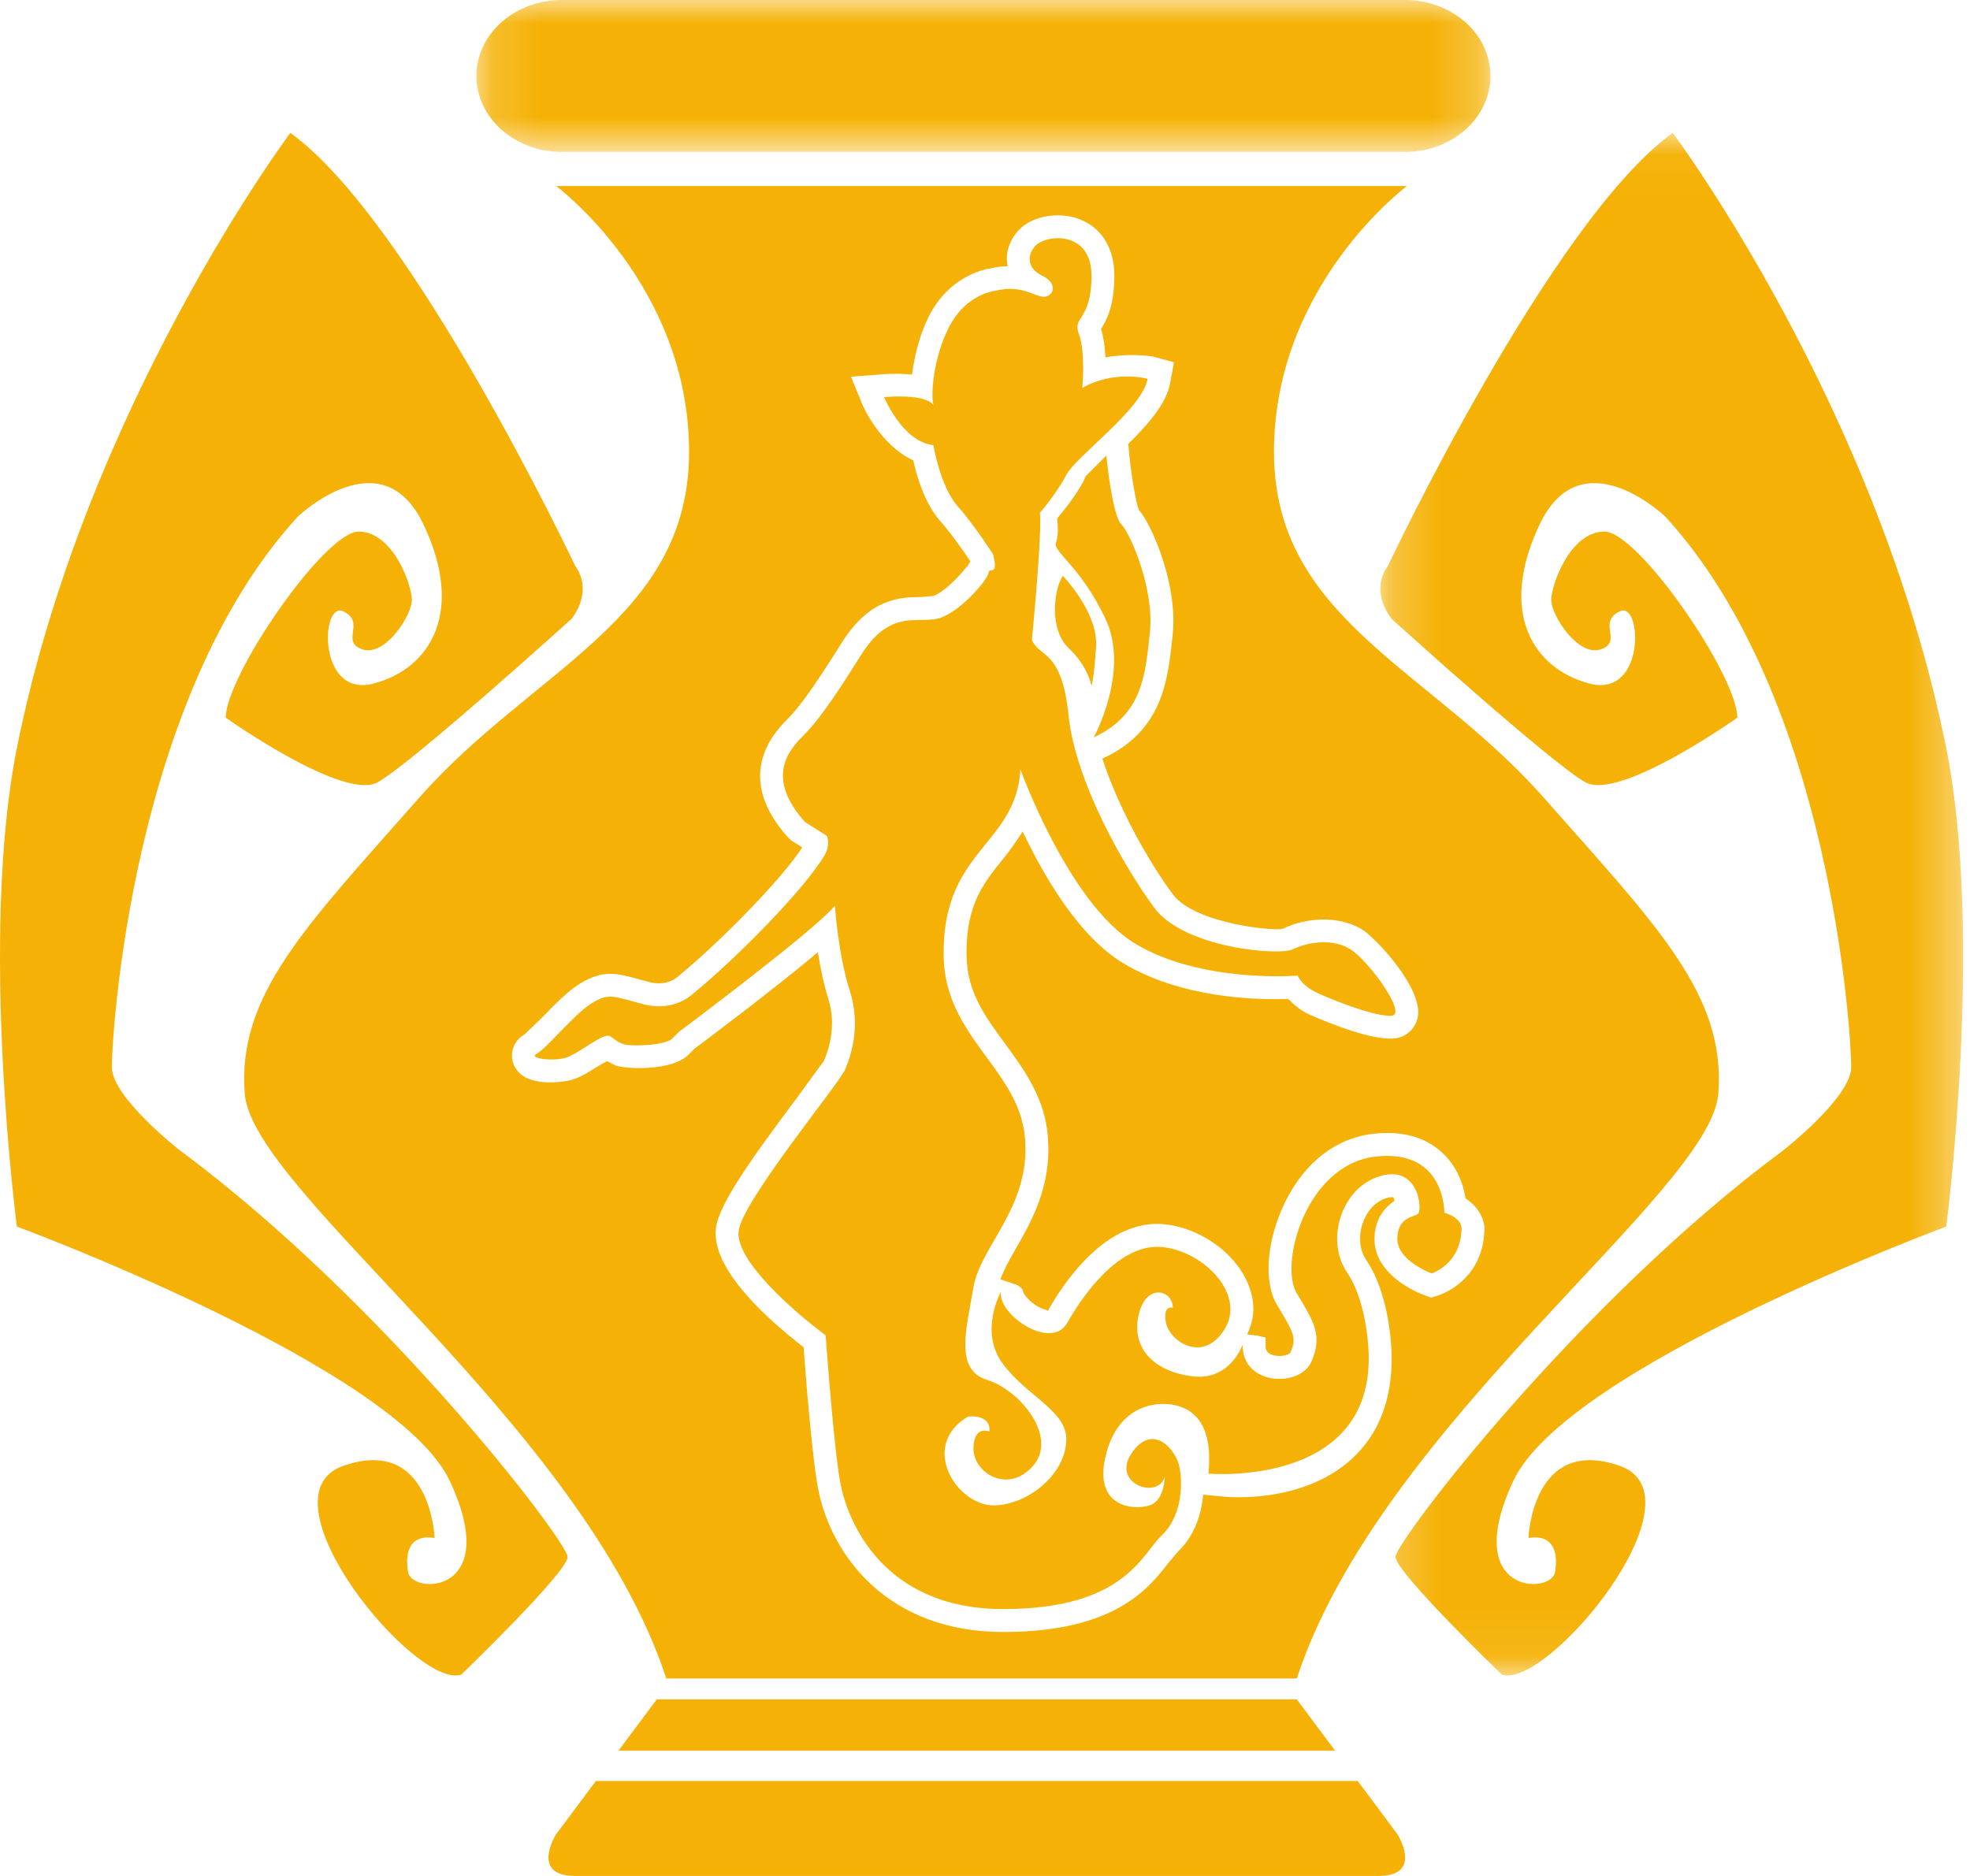
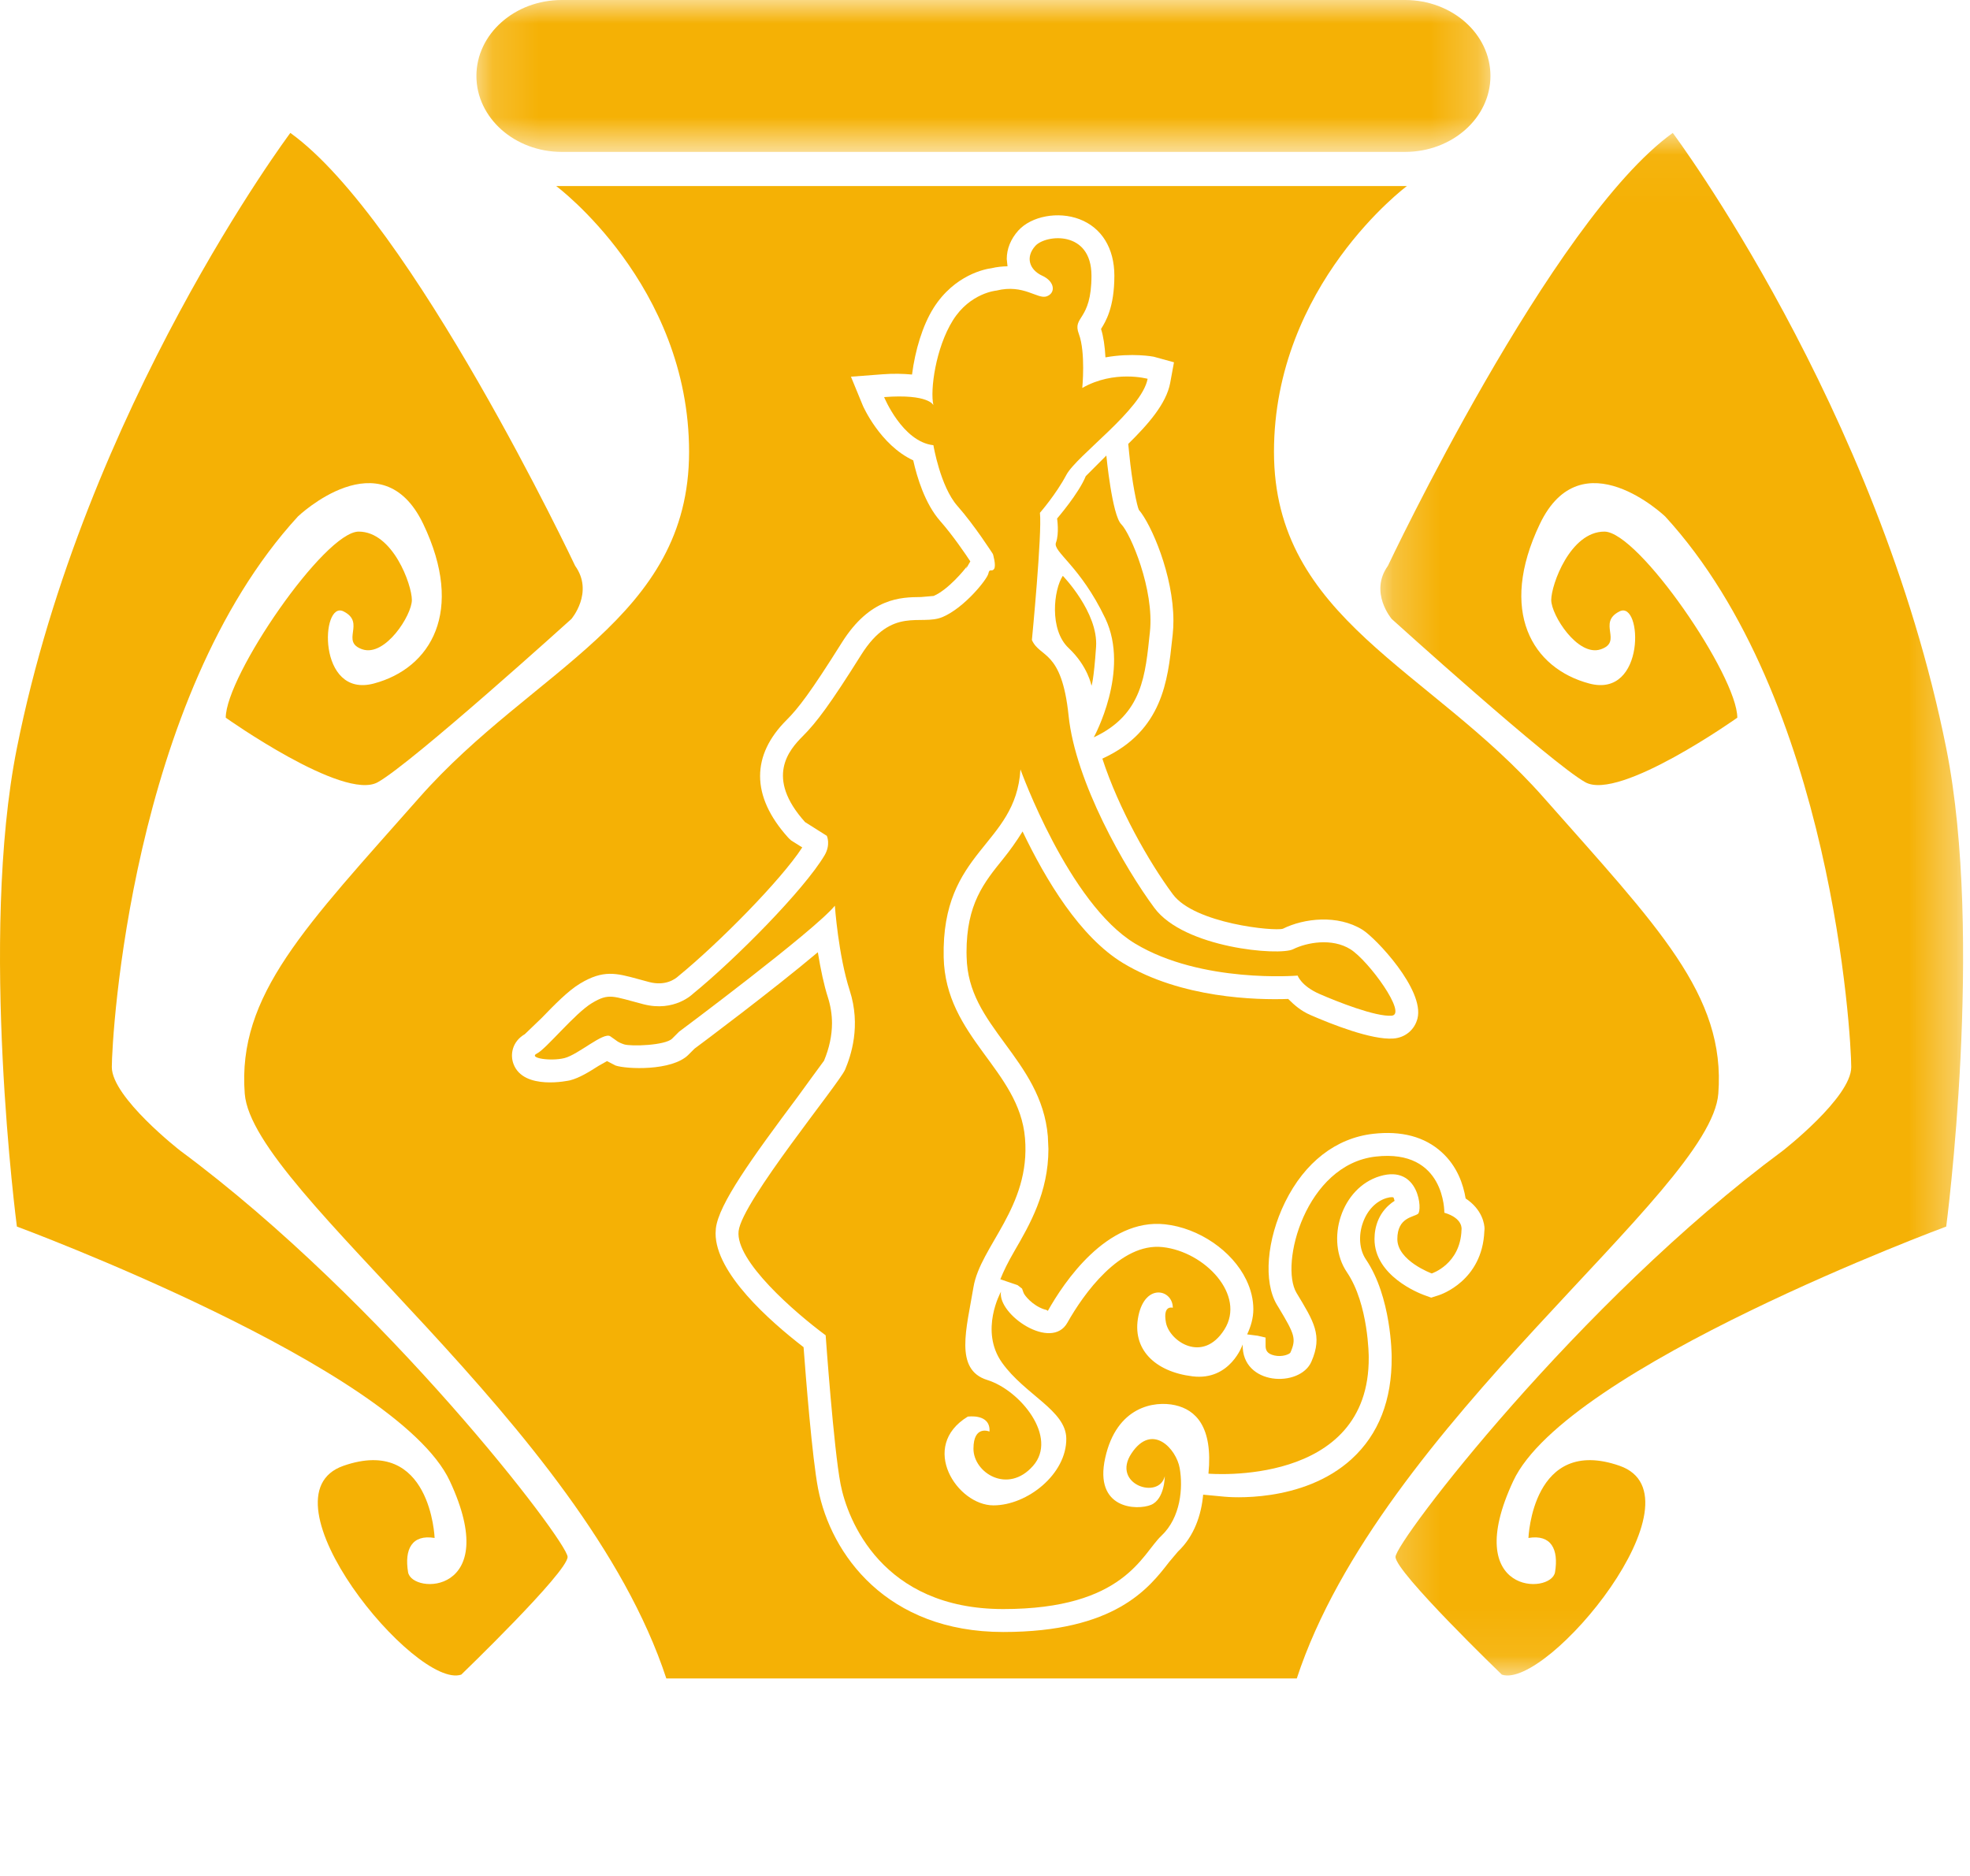
<svg xmlns="http://www.w3.org/2000/svg" xmlns:xlink="http://www.w3.org/1999/xlink" width="42px" height="40px" viewBox="0 0 42 40" version="1.1">
  <title>orakul evi</title>
  <desc>Created with Sketch.</desc>
  <defs>
    <polygon id="path-1" points="0.157 0 21.776 0 21.776 3.239 0.157 3.239" />
    <polygon id="path-3" points="0.229 0.034 12.652 0.034 12.652 32.926 0.229 32.926" />
  </defs>
  <g id="Page-1" stroke="none" stroke-width="1" fill="none" fill-rule="evenodd">
    <g id="2020-6-30-icons" transform="translate(-111, -878)">
      <g id="orakul-evi" transform="translate(111, 878)">
        <g id="Group-3" transform="translate(10, 0)">
          <mask id="mask-2" fill="white">
            <use xlink:href="#path-1" />
          </mask>
          <g id="Clip-2" />
          <path d="M21.776,1.619 C21.776,2.514 20.96,3.239 19.954,3.239 L1.979,3.239 C0.973,3.239 0.157,2.514 0.157,1.619 C0.157,0.725 0.973,-4e-05 1.979,-4e-05 L19.954,-4e-05 C20.96,-4e-05 21.776,0.725 21.776,1.619" id="Fill-1" fill="#F5B105" mask="url(#mask-2)" />
        </g>
-         <path d="M29.792,39.109 L28.946,37.975 L12.704,37.975 L11.858,39.109 C11.858,39.109 11.291,40 12.262,40 L29.387,40 C30.36,40 29.792,39.109 29.792,39.109 L29.792,39.109 Z M27.647,36.234 L14.003,36.234 L13.187,37.327 L28.462,37.327 L27.647,36.234 Z" id="Fill-4" fill="#F5B105" />
        <path d="M12.262,12.065 C12.262,12.065 8.781,4.696 6.19,2.834 C6.19,2.834 1.814,8.679 0.36,15.951 C-0.45,19.999 0.36,26.153 0.36,26.153 C0.36,26.153 8.457,29.149 9.59,31.579 C10.724,34.008 8.781,34.008 8.7,33.522 C8.619,33.035 8.781,32.712 9.266,32.793 C9.266,32.793 9.186,30.606 7.323,31.254 C5.461,31.903 8.862,36.032 9.834,35.707 C9.834,35.707 12.101,33.522 12.101,33.197 C12.101,32.873 8.214,27.773 3.841,24.534 C3.841,24.534 2.384,23.4 2.384,22.753 C2.384,22.105 2.789,14.898 6.352,11.012 C6.352,11.012 8.133,9.311 9.024,11.173 C9.914,13.036 9.186,14.25 7.971,14.574 C6.756,14.898 6.837,12.793 7.323,13.036 C7.809,13.279 7.242,13.683 7.728,13.846 C8.214,14.007 8.781,13.117 8.781,12.793 C8.781,12.469 8.376,11.335 7.647,11.335 C6.918,11.335 4.813,14.412 4.813,15.303 C4.813,15.303 7.323,17.085 8.052,16.68 C8.781,16.275 12.182,13.198 12.182,13.198 C12.182,13.198 12.667,12.631 12.262,12.065" id="Fill-6" fill="#F5B105" />
        <g id="Group-10" transform="translate(29.2, 2.8)">
          <mask id="mask-4" fill="white">
            <use xlink:href="#path-3" />
          </mask>
          <g id="Clip-9" />
          <path d="M0.39,9.265 C0.39,9.265 3.872,1.896 6.463,0.034 C6.463,0.034 10.838,5.879 12.293,13.151 C13.103,17.199 12.293,23.353 12.293,23.353 C12.293,23.353 4.195,26.349 3.062,28.779 C1.929,31.208 3.872,31.208 3.953,30.722 C4.033,30.235 3.872,29.912 3.386,29.993 C3.386,29.993 3.467,27.806 5.329,28.454 C7.192,29.103 3.791,33.232 2.819,32.907 C2.819,32.907 0.552,30.722 0.552,30.397 C0.552,30.073 4.439,24.973 8.811,21.734 C8.811,21.734 10.268,20.6 10.268,19.953 C10.268,19.305 9.864,12.098 6.301,8.212 C6.301,8.212 4.52,6.511 3.629,8.373 C2.739,10.236 3.467,11.45 4.682,11.774 C5.896,12.098 5.815,9.993 5.329,10.236 C4.843,10.479 5.411,10.883 4.925,11.046 C4.439,11.207 3.872,10.317 3.872,9.993 C3.872,9.669 4.277,8.535 5.005,8.535 C5.734,8.535 7.839,11.612 7.839,12.503 C7.839,12.503 5.329,14.285 4.6,13.88 C3.872,13.475 0.471,10.398 0.471,10.398 C0.471,10.398 -0.015,9.831 0.39,9.265" id="Fill-8" fill="#F5B105" mask="url(#mask-4)" />
        </g>
        <path d="M31.646,26.25 C31.604,27.313 30.71,27.606 30.673,27.618 L30.513,27.669 L30.356,27.612 C30.248,27.572 29.304,27.202 29.304,26.42 C29.304,26.155 29.396,25.822 29.733,25.604 C29.722,25.58 29.719,25.542 29.705,25.531 C29.705,25.531 29.67,25.514 29.563,25.545 C29.337,25.612 29.153,25.802 29.058,26.067 C28.957,26.346 28.982,26.648 29.121,26.854 C29.663,27.652 29.67,28.881 29.67,28.931 C29.678,29.85 29.392,30.583 28.821,31.106 C27.771,32.069 26.172,31.92 26.105,31.913 C26.105,31.913 25.696,31.874 25.651,31.87 C25.612,32.304 25.46,32.757 25.111,33.086 L24.924,33.308 C24.493,33.865 23.771,34.798 21.389,34.798 C18.912,34.798 17.714,33.151 17.441,31.74 C17.316,31.09 17.179,29.357 17.132,28.725 C16.4,28.16 15.256,27.145 15.256,26.298 C15.256,26.298 15.262,26.194 15.262,26.193 C15.322,25.676 16.025,24.7 17.012,23.379 C17.012,23.379 17.566,22.616 17.568,22.617 C17.681,22.346 17.738,22.076 17.738,21.817 C17.738,21.632 17.708,21.448 17.652,21.27 C17.566,21.003 17.496,20.67 17.436,20.304 C16.482,21.108 14.973,22.238 14.807,22.36 L14.676,22.491 C14.326,22.842 13.35,22.798 13.122,22.719 C13.122,22.719 13.027,22.67 12.942,22.625 C12.863,22.67 12.764,22.725 12.764,22.725 C12.564,22.852 12.356,22.984 12.15,23.036 C12.14,23.038 11.159,23.259 10.947,22.684 C10.872,22.484 10.921,22.207 11.189,22.051 L11.55,21.704 C11.814,21.432 12.111,21.124 12.37,20.97 C12.862,20.674 13.14,20.749 13.598,20.874 L13.842,20.94 C14.19,21.03 14.398,20.873 14.461,20.815 C15.323,20.111 16.648,18.77 17.104,18.069 C16.992,17.999 16.868,17.921 16.868,17.921 L16.819,17.876 L16.8,17.856 C16.405,17.416 16.205,16.976 16.205,16.547 C16.205,16.128 16.395,15.726 16.77,15.352 C17.018,15.104 17.279,14.767 17.947,13.703 C18.551,12.742 19.204,12.734 19.638,12.73 C19.638,12.73 19.905,12.707 19.905,12.707 C20.211,12.578 20.575,12.139 20.614,12.074 L20.593,12.133 C20.593,12.133 20.64,12.051 20.687,11.97 C20.582,11.81 20.313,11.414 20.046,11.111 C19.718,10.739 19.549,10.17 19.47,9.816 C18.766,9.49 18.401,8.662 18.397,8.652 L18.142,8.032 L18.812,7.981 C19.053,7.962 19.256,7.969 19.444,7.986 C19.512,7.465 19.667,6.946 19.9,6.572 C20.351,5.852 21.024,5.733 21.133,5.72 C21.262,5.689 21.376,5.68 21.48,5.678 C21.478,5.661 21.464,5.522 21.464,5.522 C21.464,5.305 21.549,5.096 21.71,4.916 C21.989,4.607 22.562,4.501 23.015,4.674 C23.488,4.855 23.758,5.294 23.758,5.879 C23.758,6.555 23.573,6.856 23.474,7.014 C23.525,7.174 23.555,7.381 23.568,7.62 C24.134,7.518 24.592,7.604 24.597,7.606 L25.029,7.725 L24.948,8.166 C24.865,8.609 24.476,9.05 24.054,9.465 C24.063,9.552 24.074,9.666 24.074,9.666 C24.135,10.3 24.242,10.792 24.28,10.871 C24.542,11.174 25.017,12.261 25.017,13.238 C25.017,13.336 25.012,13.433 25.002,13.527 L24.99,13.635 C24.898,14.501 24.784,15.579 23.525,16.165 C23.525,16.165 23.507,16.173 23.502,16.176 C23.846,17.232 24.49,18.376 25.006,19.07 C25.47,19.694 27.167,19.861 27.351,19.803 C27.796,19.581 28.517,19.494 29.05,19.826 C29.333,20.004 30.373,21.102 30.221,21.715 C30.16,21.958 29.958,22.127 29.704,22.144 C29.244,22.177 28.398,21.843 27.935,21.641 C27.736,21.554 27.594,21.43 27.464,21.3 C26.781,21.324 25.188,21.286 23.946,20.537 C23.026,19.982 22.298,18.766 21.801,17.729 C21.669,17.942 21.528,18.138 21.395,18.303 C20.972,18.826 20.606,19.277 20.606,20.307 C20.606,20.307 20.608,20.4 20.608,20.401 C20.624,21.156 20.995,21.662 21.424,22.249 C21.841,22.817 22.271,23.405 22.34,24.23 L22.352,24.5 C22.352,25.426 21.951,26.118 21.628,26.674 C21.492,26.909 21.397,27.1 21.327,27.277 C21.489,27.332 21.694,27.402 21.694,27.402 L21.79,27.476 L21.822,27.565 C21.841,27.621 22.01,27.833 22.258,27.917 C22.258,27.917 22.337,27.932 22.338,27.954 C22.68,27.344 23.597,25.971 24.837,26.105 C25.559,26.183 26.272,26.67 26.57,27.289 C26.67,27.496 26.721,27.707 26.721,27.916 C26.721,28.105 26.668,28.282 26.589,28.452 C26.698,28.466 26.813,28.481 26.813,28.481 L26.982,28.52 L26.982,28.692 C26.982,28.78 27.005,28.865 27.17,28.902 C27.338,28.94 27.492,28.876 27.512,28.839 C27.64,28.544 27.604,28.453 27.258,27.877 L27.223,27.82 C26.932,27.332 27.004,26.433 27.399,25.63 C27.817,24.783 28.482,24.267 29.272,24.176 C29.881,24.106 30.374,24.238 30.737,24.568 C31.07,24.87 31.197,25.255 31.247,25.554 C31.604,25.79 31.65,26.104 31.65,26.203 L31.646,26.25 M32.909,17.004 C30.481,14.25 27.161,13.198 27.161,9.635 C27.161,6.072 29.995,3.967 29.995,3.967 L11.858,3.967 C11.858,3.967 14.691,6.072 14.691,9.635 C14.691,13.198 11.372,14.25 8.942,17.004 C6.514,19.757 5.056,21.214 5.218,23.32 C5.38,25.424 12.424,30.364 14.206,35.789 L27.647,35.789 C29.428,30.364 36.472,25.424 36.634,23.32 C36.796,21.214 35.339,19.757 32.909,17.004" id="Fill-11" fill="#F5B105" />
        <path d="M14.477,21.999 C14.477,21.999 17.359,19.85 17.799,19.312 C17.799,19.312 17.872,20.363 18.116,21.12 C18.36,21.876 18.141,22.512 18.018,22.805 C17.896,23.098 15.82,25.614 15.747,26.249 C15.674,26.884 16.944,27.983 17.603,28.472 C17.603,28.472 17.774,30.89 17.921,31.647 C18.068,32.404 18.801,34.309 21.389,34.309 C23.978,34.309 24.345,33.137 24.76,32.747 C25.175,32.356 25.224,31.72 25.151,31.305 C25.078,30.89 24.564,30.328 24.124,30.988 C23.685,31.647 24.711,31.989 24.833,31.476 C24.833,31.476 24.833,31.964 24.54,32.087 C24.247,32.209 23.318,32.184 23.563,31.085 C23.807,29.986 24.613,29.864 25.053,29.962 C25.492,30.06 25.862,30.421 25.764,31.422 C25.764,31.422 29.206,31.72 29.181,28.936 C29.181,28.936 29.181,27.813 28.717,27.128 C28.252,26.444 28.595,25.321 29.425,25.077 C30.256,24.832 30.329,25.81 30.231,25.882 C30.134,25.956 29.791,25.956 29.791,26.42 C29.791,26.884 30.524,27.153 30.524,27.153 C30.524,27.153 31.135,26.958 31.159,26.224 C31.159,26.224 31.208,25.98 30.793,25.858 C30.793,25.858 30.818,24.49 29.328,24.661 C27.837,24.832 27.276,26.958 27.642,27.568 C28.009,28.178 28.204,28.472 27.959,29.033 C27.716,29.595 26.47,29.546 26.494,28.667 C26.494,28.667 26.232,29.445 25.426,29.347 C24.62,29.249 24.124,28.765 24.271,28.057 C24.418,27.348 25.004,27.495 25.004,27.885 C25.004,27.885 24.785,27.813 24.858,28.202 C24.931,28.594 25.639,29.082 26.103,28.35 C26.568,27.617 25.688,26.688 24.785,26.591 C23.881,26.493 23.099,27.593 22.757,28.202 C22.416,28.814 21.267,28.032 21.34,27.543 C21.34,27.543 20.876,28.374 21.365,29.058 C21.853,29.742 22.724,30.071 22.733,30.67 C22.744,31.428 21.904,32.098 21.18,32.098 C20.406,32.098 19.588,30.843 20.632,30.206 C20.632,30.206 21.12,30.132 21.096,30.524 C21.096,30.524 20.754,30.376 20.754,30.89 C20.754,31.403 21.487,31.867 22.024,31.256 C22.562,30.646 21.756,29.644 21.047,29.424 C20.339,29.204 20.608,28.326 20.754,27.446 C20.901,26.566 21.975,25.736 21.853,24.271 C21.732,22.805 20.156,22.124 20.119,20.411 C20.07,18.116 21.658,18.042 21.756,16.406 C21.756,16.406 22.782,19.263 24.198,20.118 C25.615,20.974 27.666,20.802 27.666,20.802 C27.666,20.802 27.74,21.022 28.13,21.193 C28.521,21.364 29.328,21.682 29.669,21.657 C30.012,21.632 29.181,20.485 28.79,20.24 C28.399,19.996 27.862,20.094 27.568,20.24 C27.276,20.386 25.249,20.216 24.613,19.361 C23.978,18.506 22.928,16.674 22.782,15.258 C22.635,13.841 22.171,14.036 22,13.646 C22,13.646 22.22,11.374 22.171,10.934 C22.171,10.934 22.513,10.543 22.733,10.128 C22.952,9.713 24.345,8.736 24.467,8.077 C24.467,8.077 23.758,7.881 23.074,8.272 C23.074,8.272 23.148,7.515 23.002,7.124 C22.854,6.733 23.27,6.856 23.27,5.879 C23.27,4.901 22.293,4.999 22.073,5.243 C21.853,5.488 21.951,5.756 22.22,5.879 C22.488,6 22.513,6.244 22.318,6.318 C22.122,6.391 21.829,6.05 21.243,6.196 C21.243,6.196 20.681,6.244 20.315,6.831 C19.948,7.418 19.826,8.321 19.9,8.639 C19.9,8.639 19.802,8.394 18.849,8.467 C18.849,8.467 19.24,9.42 19.9,9.493 C19.9,9.493 20.046,10.373 20.412,10.788 C20.779,11.203 21.169,11.814 21.169,11.814 C21.169,11.814 21.243,12.058 21.194,12.131 C21.145,12.204 21.096,12.107 21.072,12.229 C21.047,12.352 20.558,12.962 20.094,13.157 C19.631,13.353 19.02,12.912 18.36,13.963 C17.701,15.013 17.408,15.404 17.115,15.697 C16.822,15.99 16.308,16.577 17.164,17.529 L17.628,17.822 C17.628,17.822 17.715,18.009 17.579,18.238 C17.138,18.978 15.685,20.447 14.77,21.193 C14.77,21.193 14.379,21.584 13.719,21.413 C13.06,21.242 12.987,21.168 12.62,21.388 C12.254,21.608 11.644,22.366 11.448,22.463 C11.253,22.561 11.741,22.634 12.034,22.561 C12.328,22.488 12.865,21.999 13.011,22.096 C13.158,22.195 13.158,22.218 13.304,22.268 C13.451,22.316 14.184,22.292 14.33,22.146 L14.477,21.999" id="Fill-13" fill="#F5B105" />
        <path d="M23.587,9.713 C23.587,9.713 23.709,10.984 23.905,11.178 C24.101,11.373 24.613,12.571 24.516,13.474 C24.418,14.379 24.369,15.233 23.319,15.722 C23.319,15.722 24.101,14.305 23.563,13.182 C23.026,12.058 22.439,11.764 22.513,11.57 C22.586,11.373 22.537,11.056 22.537,11.056 C22.537,11.056 23.001,10.519 23.148,10.153 L23.587,9.713" id="Fill-15" fill="#F5B105" />
        <path d="M22.659,12.278 C22.659,12.278 23.417,13.059 23.368,13.792 C23.318,14.525 23.27,14.622 23.27,14.622 C23.27,14.622 23.197,14.208 22.782,13.817 C22.366,13.426 22.464,12.571 22.659,12.278" id="Fill-17" fill="#F5B105" />
      </g>
    </g>
  </g>
</svg>